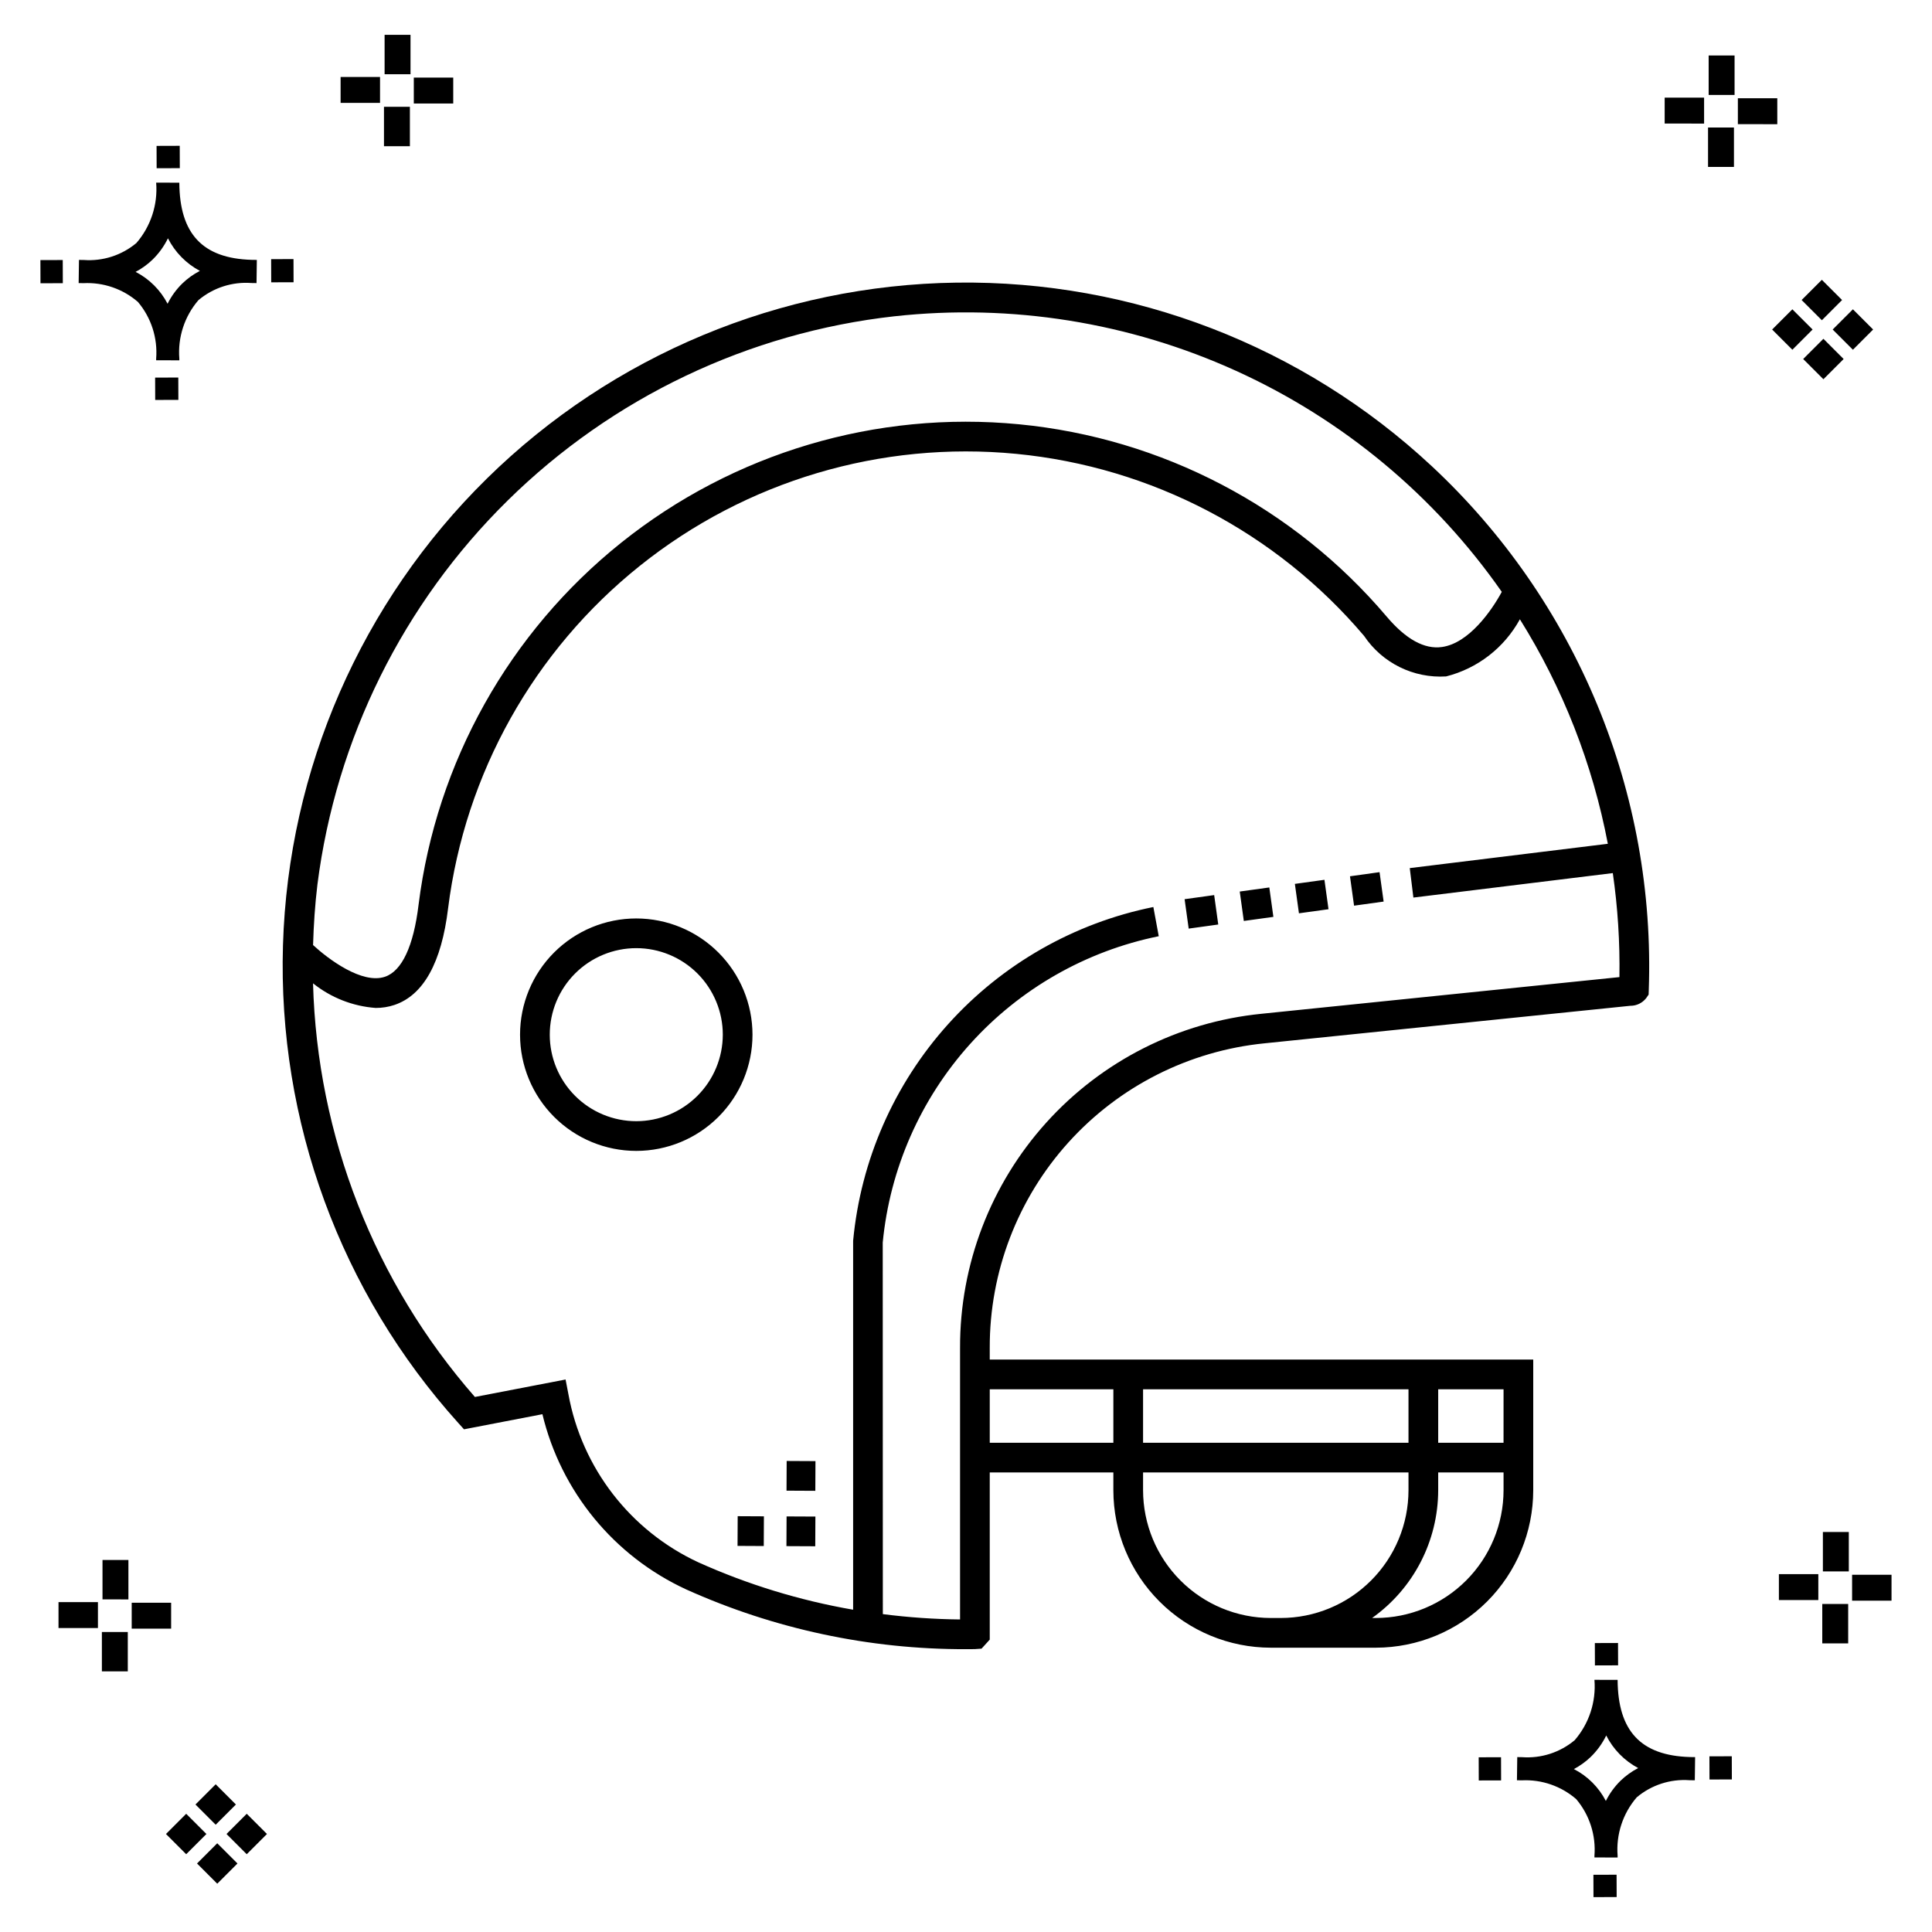
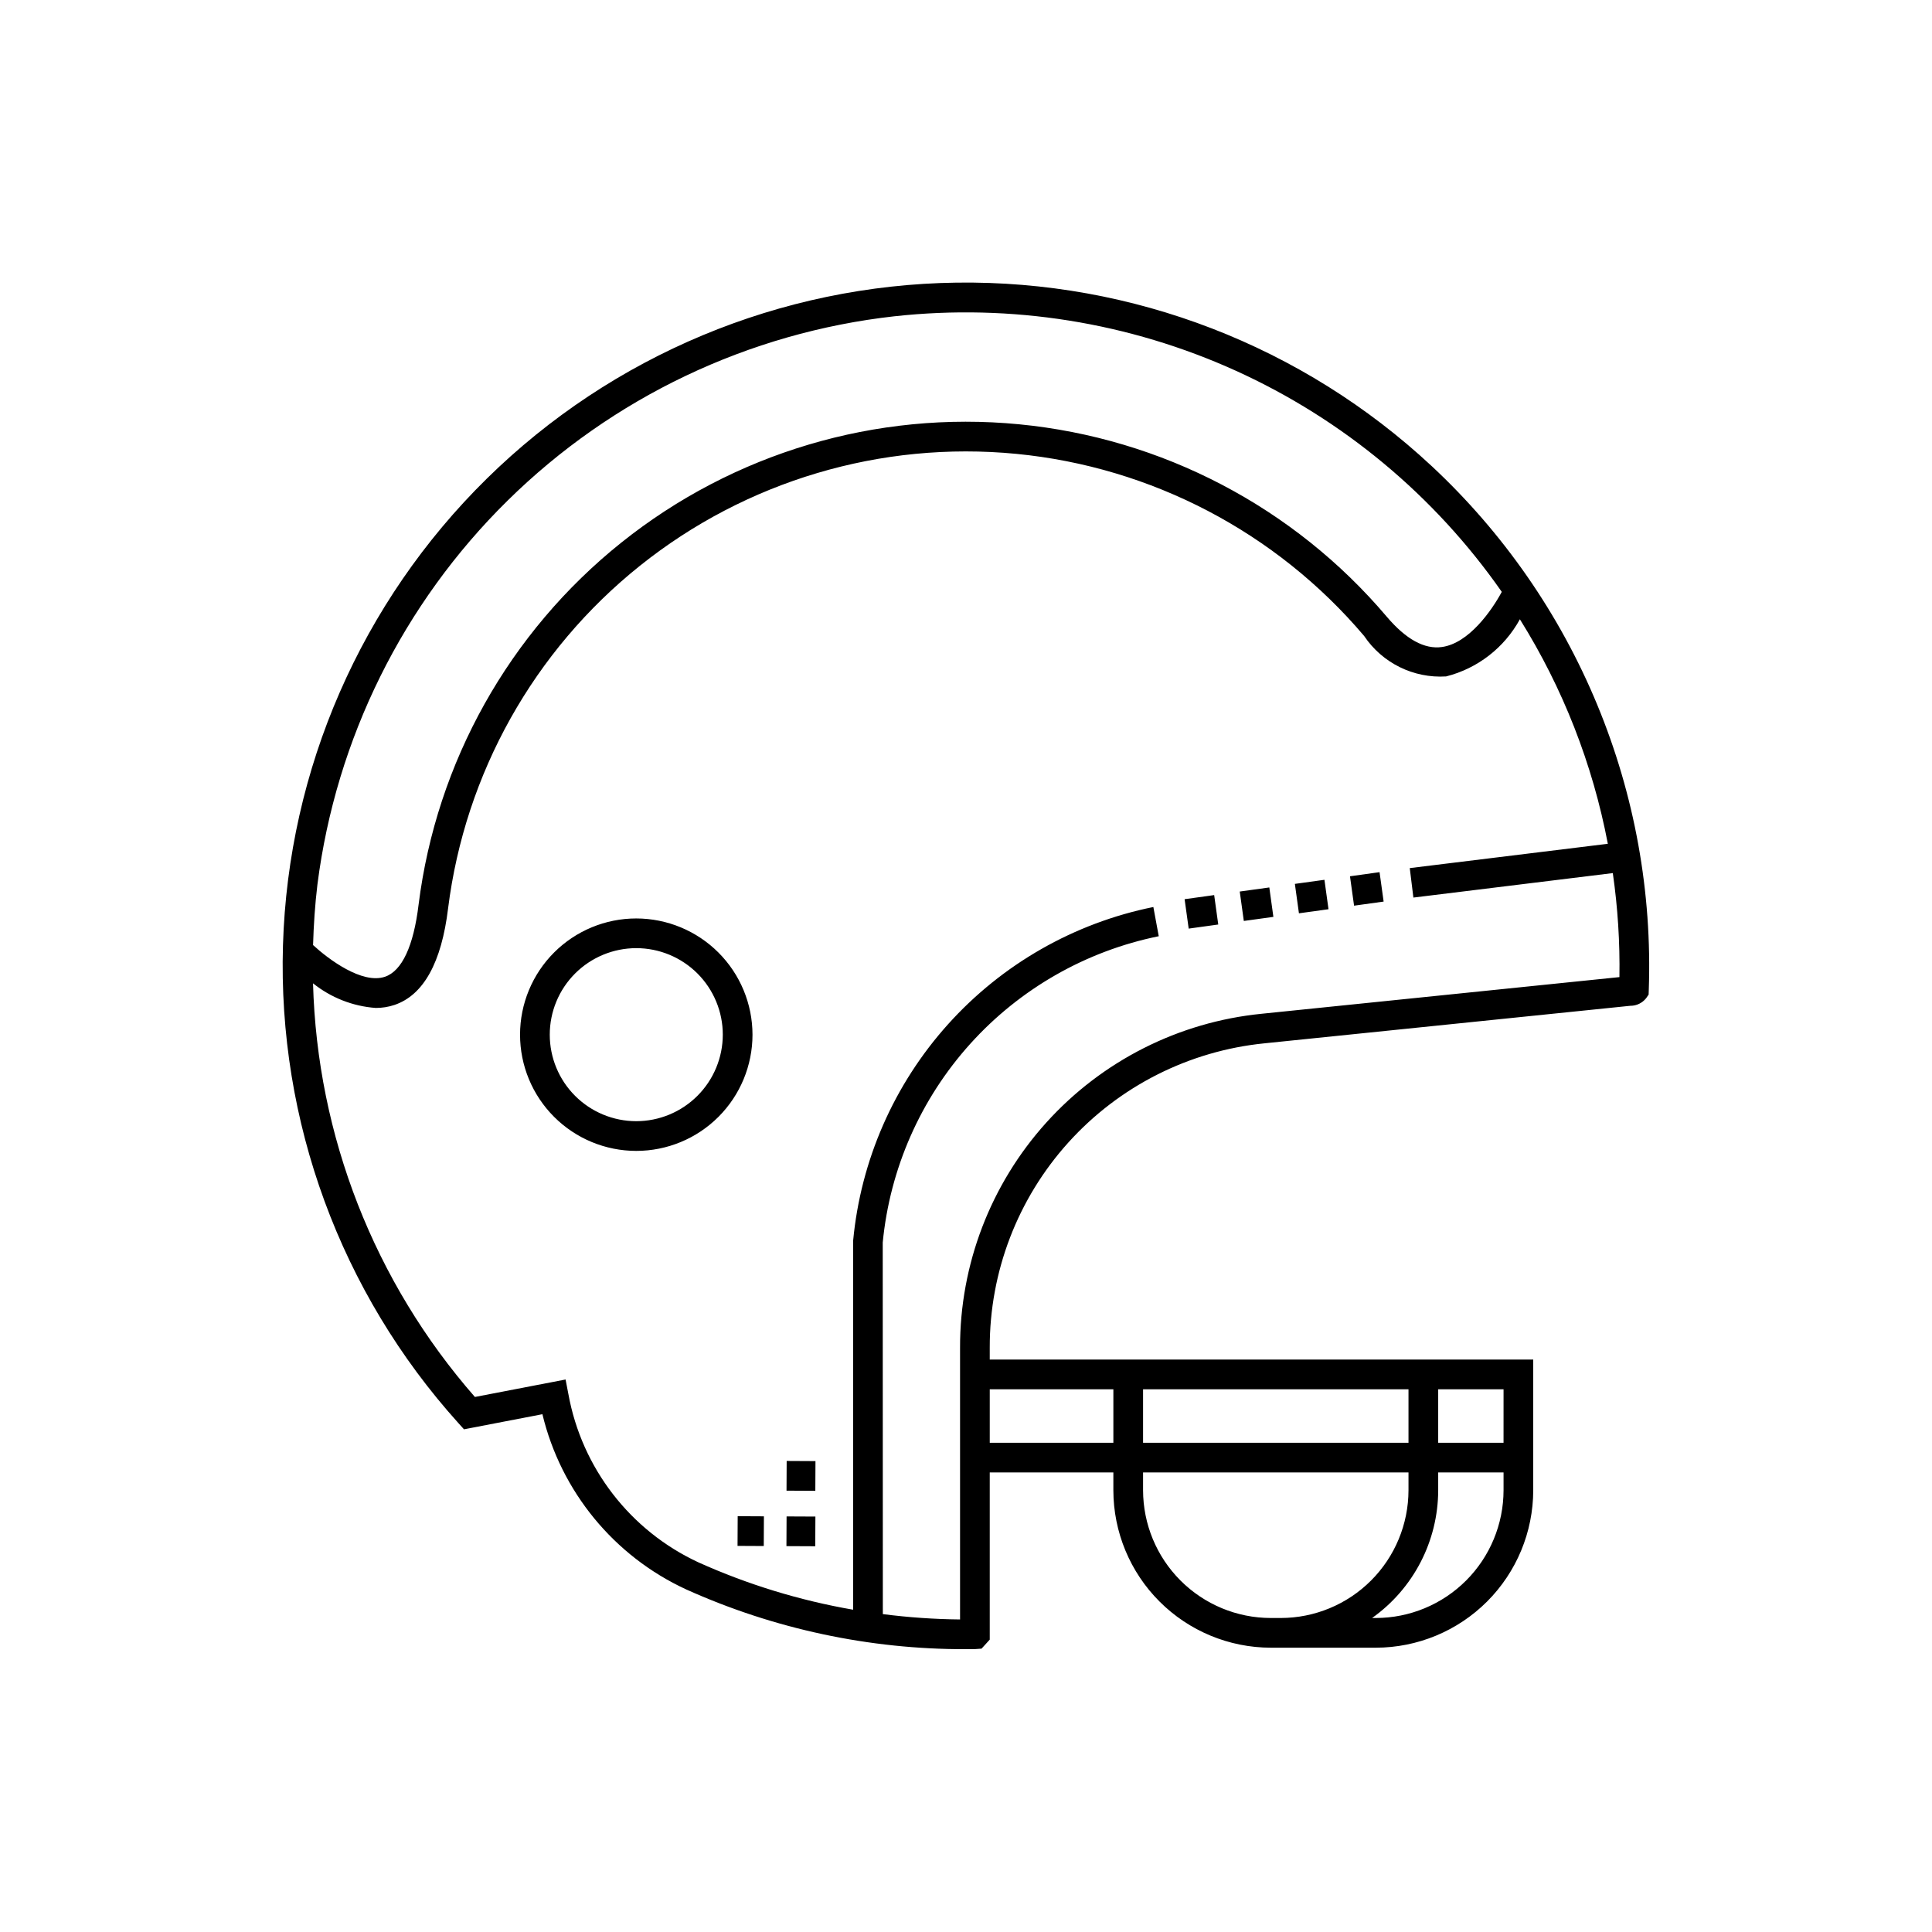
<svg xmlns="http://www.w3.org/2000/svg" fill="#000000" width="800px" height="800px" version="1.1" viewBox="144 144 512 512">
  <g>
-     <path d="m191.25 244.05 0.02 5.922-6.141 0.02-0.02-5.922zm19.43-31.188c0.43 0.023 0.914 0.008 1.383 0.02l-0.082 6.141c-0.441 0.008-0.914-0.004-1.363-0.02-5.094-0.375-10.129 1.258-14.035 4.543-3.688 4.285-5.508 9.867-5.059 15.504v0.441l-6.141-0.016v-0.438c0.43-5.449-1.309-10.848-4.836-15.023-3.984-3.449-9.145-5.231-14.406-4.973h-0.004c-0.426 0-0.855-0.008-1.293-0.02l0.086-6.141c0.434 0 0.863 0.008 1.285 0.02h0.004c5.051 0.367 10.043-1.246 13.926-4.496 3.816-4.414 5.707-10.18 5.238-16l6.141 0.008c0.07 13.547 6.168 20.074 19.156 20.449zm-13.707 2.922v0.004c-3.644-1.938-6.602-4.953-8.465-8.637-1.027 2.113-2.418 4.035-4.102 5.672-1.332 1.281-2.836 2.367-4.469 3.227 3.633 1.871 6.594 4.824 8.473 8.449 0.988-1.988 2.301-3.797 3.887-5.352 1.387-1.344 2.961-2.473 4.676-3.359zm-42.266-2.856 0.02 6.141 5.922-0.016-0.02-6.141zm67.074-0.266-5.926 0.016 0.02 6.141 5.926-0.016zm-30.129-24.098-0.02-5.922-6.141 0.02 0.02 5.922zm435.57 45.219 5.359 5.359-5.359 5.359-5.359-5.359zm7.816-7.816 5.359 5.359-5.359 5.359-5.359-5.359zm-16.043 0 5.359 5.359-5.359 5.359-5.359-5.359zm7.816-7.816 5.359 5.359-5.359 5.359-5.359-5.359zm-11.809-41.238-10.449-0.004v-6.867h10.449zm-19.398-0.164-10.449-0.004v-6.867h10.449zm7.914 11.484h-6.867v-10.438h6.867zm0.164-19.07-6.867-0.004v-10.449h6.867zm-339.57 2.266-10.449-0.004v-6.867h10.449zm-19.398-0.164-10.449-0.004v-6.867h10.449zm7.914 11.484h-6.867v-10.441h6.867zm0.164-19.07h-6.867v-10.453h6.867zm313.48 477.16 0.02 5.922 6.141-0.02-0.02-5.922zm25.57-31.203c0.43 0.023 0.914 0.008 1.383 0.02l-0.082 6.141c-0.441 0.008-0.914-0.004-1.363-0.02-5.09-0.375-10.129 1.254-14.031 4.539-3.691 4.285-5.512 9.867-5.062 15.504v0.441l-6.141-0.016v-0.438c0.43-5.449-1.309-10.848-4.836-15.023-3.984-3.449-9.141-5.231-14.406-4.973h-0.004c-0.426 0-0.855-0.008-1.293-0.02l0.086-6.141c0.434 0 0.863 0.008 1.285 0.02h0.004c5.051 0.367 10.043-1.246 13.926-4.496 3.82-4.414 5.707-10.18 5.238-16l6.141 0.008c0.07 13.551 6.168 20.078 19.156 20.453zm-13.707 2.922c-3.644-1.938-6.602-4.953-8.465-8.637-1.027 2.117-2.418 4.035-4.102 5.676-1.332 1.277-2.836 2.363-4.469 3.227 3.633 1.867 6.594 4.82 8.473 8.449 0.988-1.988 2.305-3.797 3.887-5.356 1.387-1.34 2.961-2.473 4.676-3.359zm-42.266-2.856 0.02 6.141 5.922-0.016-0.02-6.141zm67.074-0.27-5.926 0.016 0.02 6.141 5.926-0.016zm-30.129-24.098-0.02-5.922-6.141 0.02 0.02 5.922zm72.461-17.141h-10.449v-6.867h10.449zm-19.398-0.164h-10.449v-6.867h10.449zm7.914 11.484h-6.867v-10.438h6.867zm0.164-19.07h-6.867v-10.449h6.867zm-432.38 72.043 5.359 5.359-5.359 5.359-5.359-5.359zm7.816-7.816 5.359 5.359-5.359 5.359-5.359-5.359zm-16.043 0 5.359 5.359-5.359 5.359-5.359-5.359zm7.816-7.816 5.359 5.359-5.359 5.359-5.359-5.359zm-11.809-41.238-10.449-0.004v-6.867h10.449zm-19.398-0.164-10.449-0.004v-6.867h10.449zm7.914 11.484-6.867-0.008v-10.434h6.867zm0.164-19.07-6.867-0.008v-10.445h6.867z" />
    <path d="m523.37 267.48c-34.129-31.805-79.219-49.207-125.86-48.582-46.648 0.629-91.254 19.242-124.51 51.953-33.262 32.715-52.609 77.004-54.008 123.63-1.402 46.633 15.25 92.004 46.484 126.65l1.488 1.652 20.781-4.004c4.926 20.496 18.969 37.609 38.109 46.438 23.289 10.488 48.551 15.887 74.094 15.832 0.785 0 1.574-0.008 2.359-0.016l1.812-0.125 2.176-2.391v-44.305h32.758v4.719c0.012 11.062 4.41 21.668 12.234 29.488 7.82 7.824 18.426 12.223 29.484 12.238h27.832c11.059-0.016 21.664-4.414 29.488-12.234 7.82-7.824 12.223-18.43 12.234-29.492v-34.633h-144.03v-3.148c-0.047-20.086 7.379-39.473 20.84-54.383 13.457-14.91 31.984-24.277 51.969-26.277l96.973-9.949 0.004 0.004c1.625 0.004 3.16-0.738 4.168-2.016l0.656-0.949 0.039-1.156c0.914-25.934-3.754-51.758-13.688-75.73-9.93-23.973-24.898-45.531-43.883-63.219zm-142.3-39.664c30.91-3.391 62.16 1.602 90.473 14.449 28.316 12.852 52.648 33.09 70.445 58.586-2.695 4.992-8.715 13.609-15.848 14.613-4.633 0.668-9.559-2.047-14.637-8.035-24.605-29.031-59.559-47.324-97.438-50.988-37.879-3.668-75.691 7.582-105.41 31.355-29.715 23.77-48.988 58.195-53.727 95.953-1.324 10.977-4.41 17.586-8.918 19.105-6.062 2.043-15.02-4.688-19.043-8.402 0.156-5.344 0.508-10.699 1.156-16.059 4.926-38.609 22.68-74.445 50.418-101.75 27.734-27.309 63.844-44.504 102.52-48.828zm99.703 344.97c-8.973-0.008-17.578-3.578-23.922-9.926-6.348-6.344-9.914-14.949-9.926-23.926v-4.719h70.34v4.719c-0.012 8.977-3.582 17.582-9.926 23.926-6.344 6.348-14.949 9.918-23.926 9.926zm27.828 0h-0.988 0.004c10.969-7.789 17.492-20.398 17.52-33.852v-4.719h17.32v4.719c-0.012 8.977-3.582 17.582-9.926 23.926-6.348 6.348-14.953 9.918-23.926 9.926zm33.852-46.445-17.316 0.004v-14.172h17.32zm-25.188-14.168v14.172h-70.34v-14.172zm-78.211 0v14.172h-32.758v-14.172zm39.254-99.512c-21.93 2.195-42.254 12.469-57.02 28.828-14.766 16.359-22.918 37.625-22.863 59.664v72.02c-6.844-0.07-13.676-0.543-20.465-1.418l-0.027-98.477v0.004c1.891-19.582 10.02-38.039 23.188-52.652 13.168-14.613 30.684-24.609 49.961-28.523l-1.43-7.742v0.004c-21 4.242-40.078 15.137-54.406 31.066-14.328 15.93-23.148 36.047-25.156 57.379v97.777c-14.141-2.449-27.918-6.664-41.004-12.551-18.051-8.379-30.902-25.012-34.457-44.594l-0.746-3.863-24.027 4.629c-26.633-30.426-41.809-69.199-42.898-109.62 4.75 3.805 10.539 6.082 16.609 6.523 1.684 0.008 3.356-0.258 4.953-0.789 7.703-2.59 12.488-11.211 14.234-25.625v-0.004c4.488-35.719 22.727-68.285 50.844-90.77 28.113-22.488 63.891-33.125 99.727-29.652 35.832 3.473 68.898 20.785 92.176 48.25 4.82 7.188 13.098 11.273 21.734 10.734 8.34-2.109 15.426-7.602 19.551-15.148 11.391 18.215 19.293 38.395 23.309 59.5l-52.492 6.445 0.961 7.809 52.848-6.488v0.004c1.316 9.125 1.902 18.344 1.754 27.562zm-165.69-25.262c-8.168 0-16 3.246-21.777 9.02-5.777 5.777-9.023 13.613-9.023 21.781s3.246 16.004 9.023 21.777c5.777 5.777 13.609 9.023 21.777 9.023 8.168 0 16.004-3.246 21.781-9.023 5.773-5.773 9.02-13.609 9.02-21.777-0.008-8.168-3.258-15.996-9.031-21.77-5.773-5.773-13.602-9.02-21.77-9.031zm0 53.727c-6.078 0-11.91-2.414-16.211-6.715-4.301-4.297-6.715-10.129-6.715-16.211s2.414-11.914 6.715-16.215c4.301-4.297 10.133-6.715 16.211-6.715 6.082 0 11.914 2.418 16.215 6.715 4.297 4.301 6.715 10.133 6.715 16.215-0.008 6.078-2.426 11.906-6.723 16.203-4.301 4.301-10.129 6.719-16.207 6.723zm153.15-59.918 1.082 7.797-7.836 1.086-1.082-7.797zm14.613-2.023 1.078 7.797-7.836 1.082-1.078-7.797zm14.609-2.027 1.078 7.797-7.836 1.082-1.078-7.797zm14.605-2.027 1.082 7.797-7.836 1.086-1.082-7.789zm-157.12 156.04 7.633 0.039-0.039 7.871-7.633-0.039zm-0.023 14.699 7.637 0.035-0.039 7.871-7.637-0.035zm-12.957-0.062 6.949 0.035-0.039 7.871-6.949-0.035z" />
  </g>
</svg>